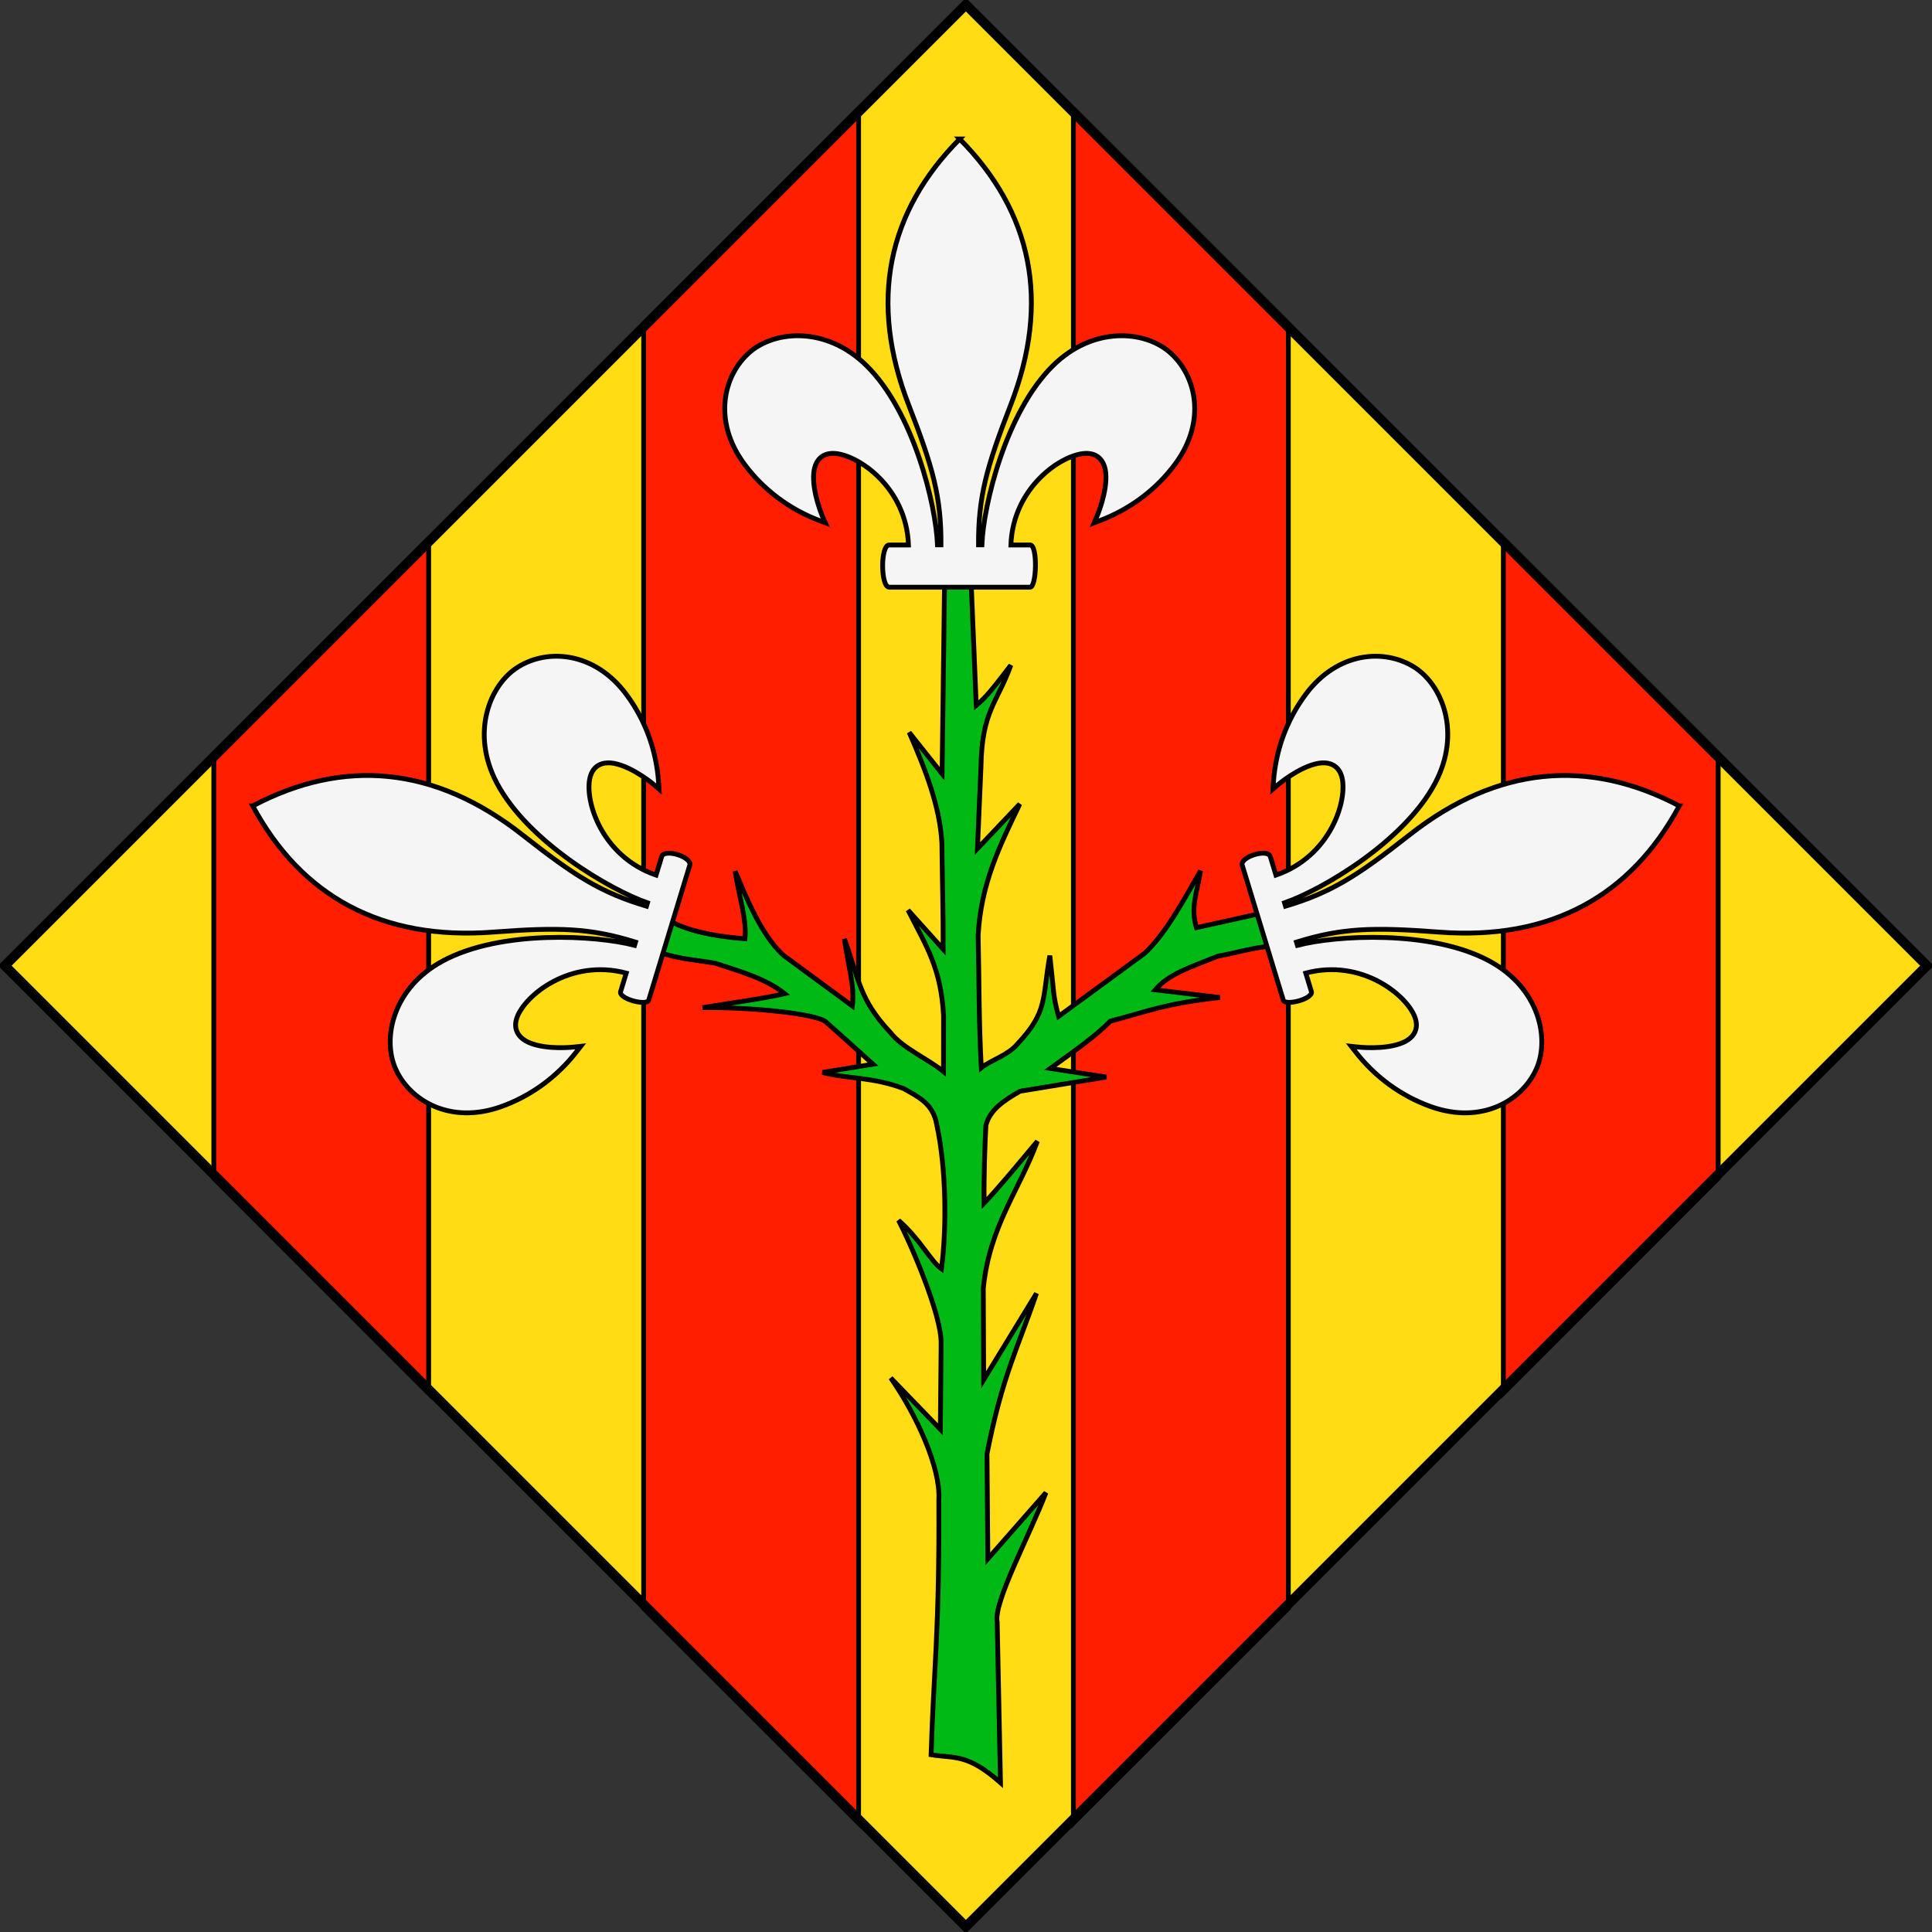
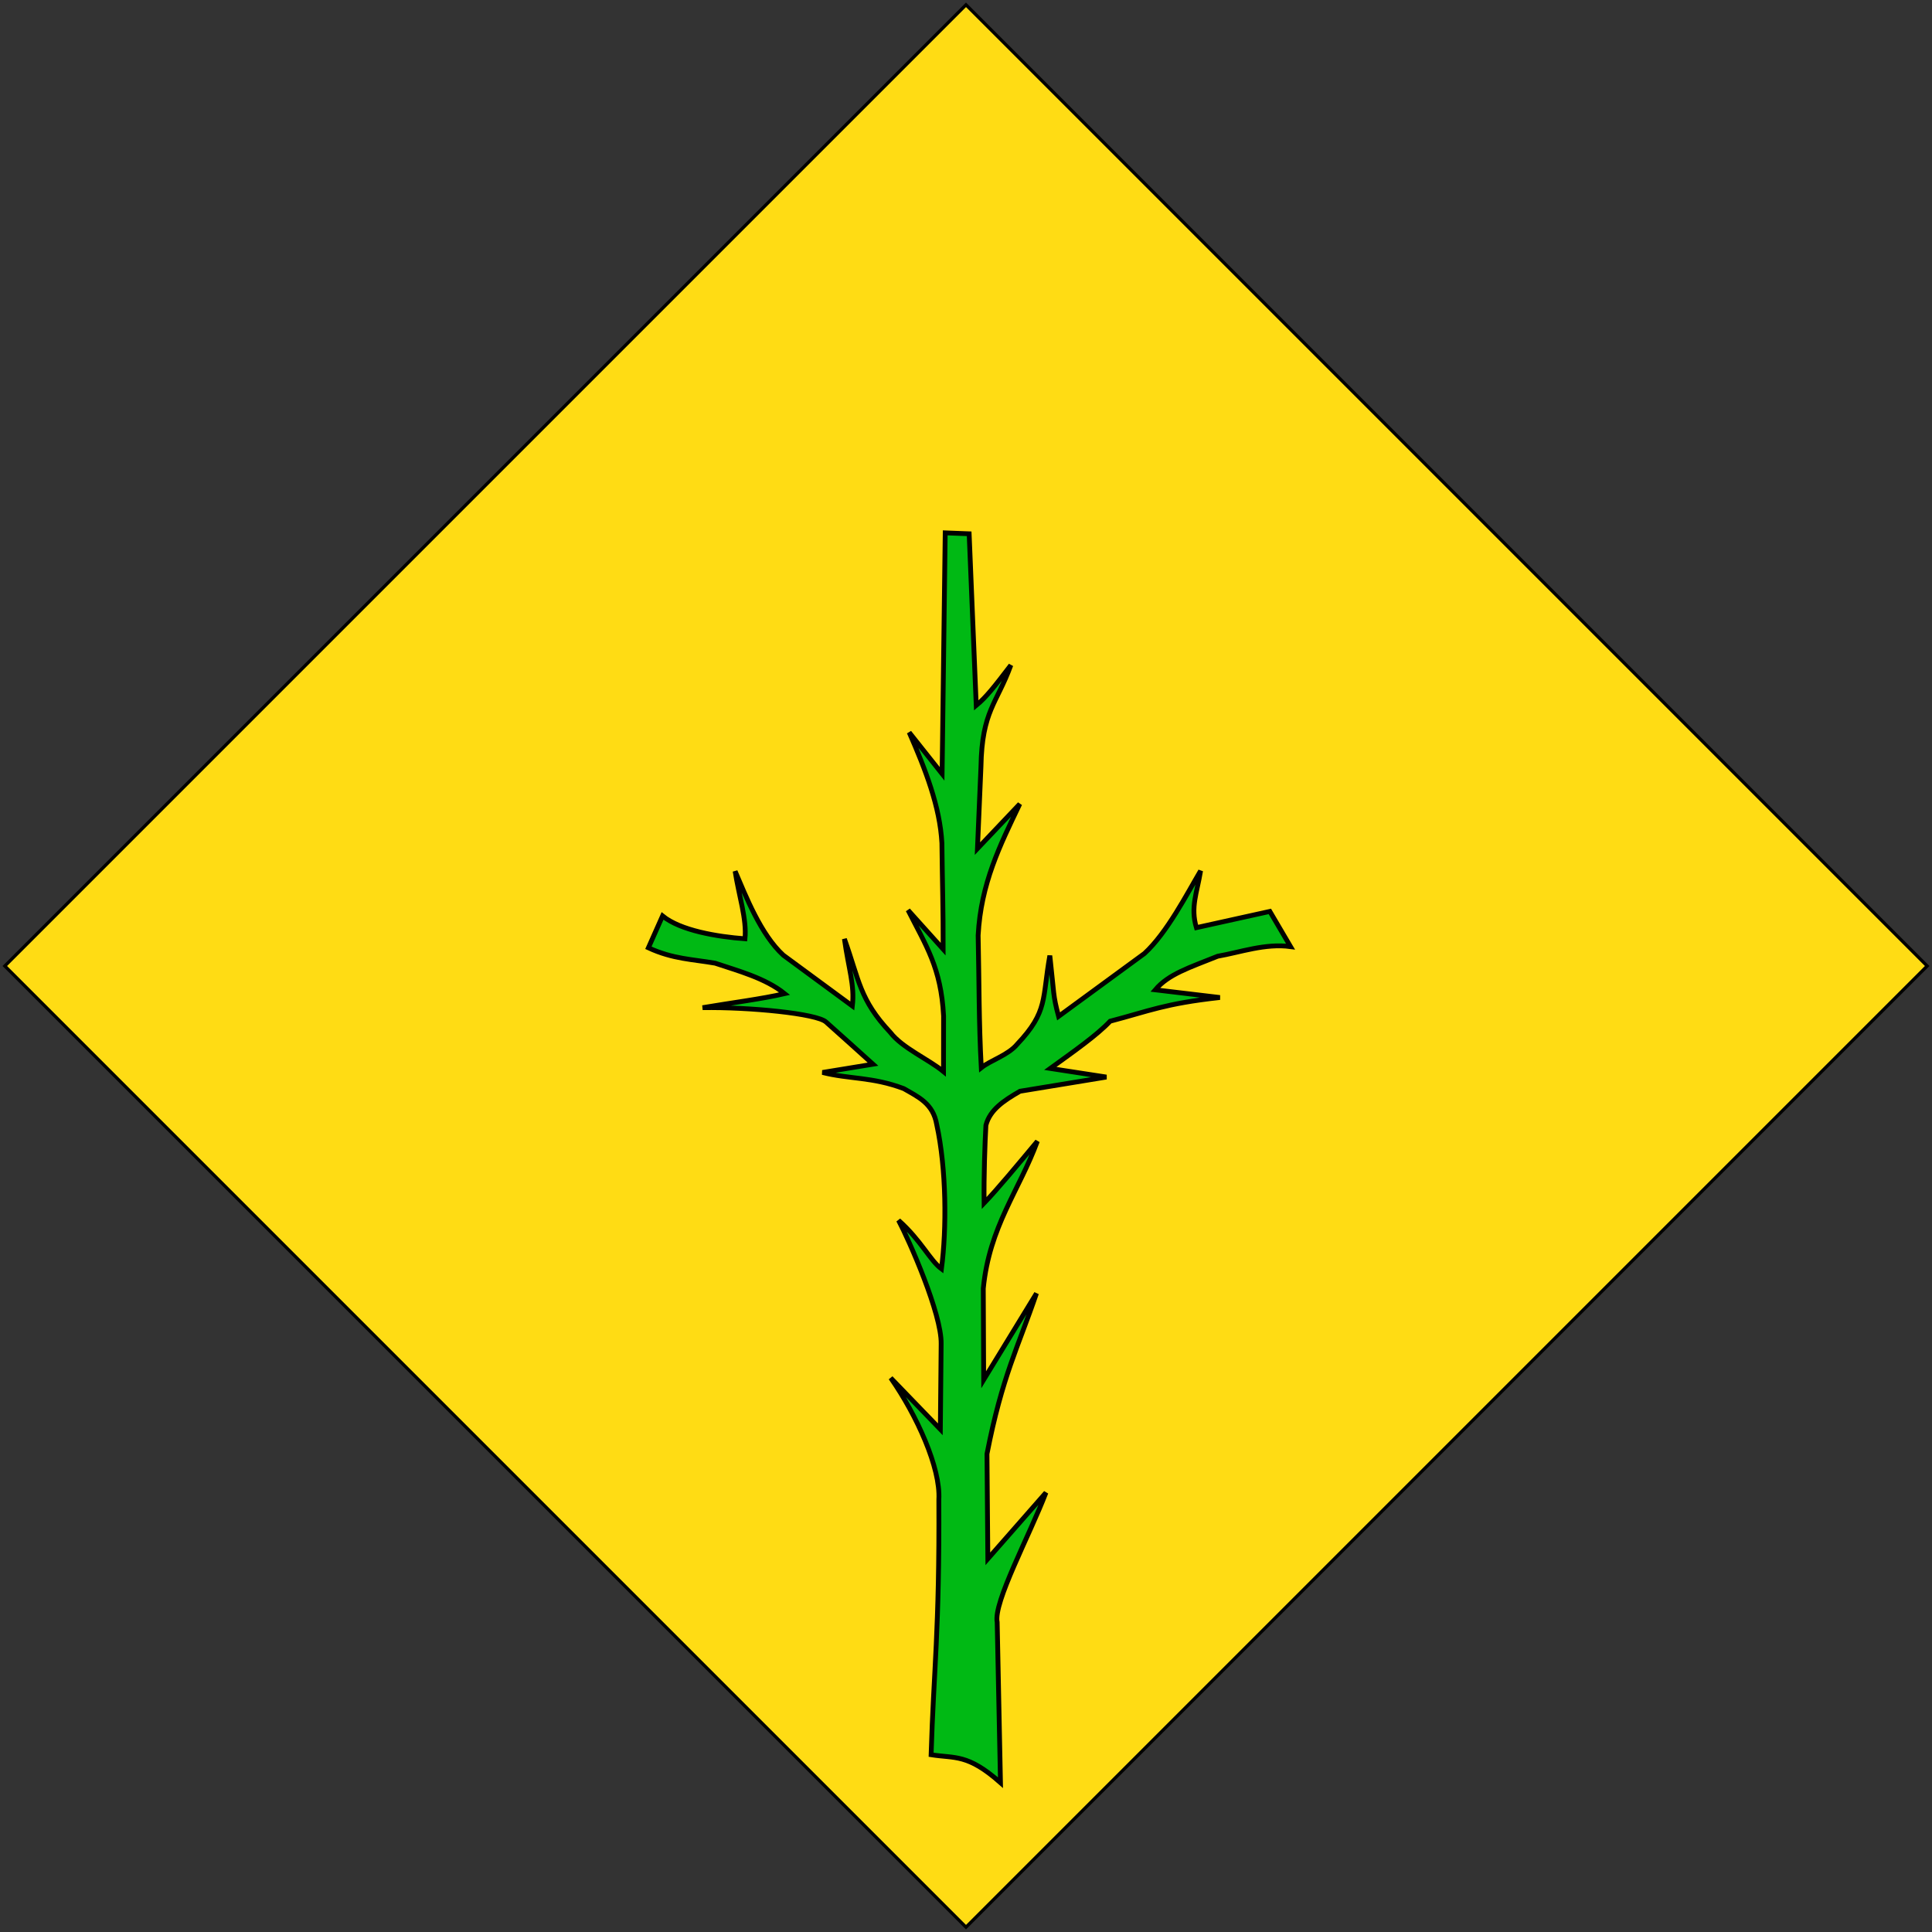
<svg xmlns="http://www.w3.org/2000/svg" xmlns:ns1="http://sodipodi.sourceforge.net/DTD/sodipodi-0.dtd" xmlns:ns2="http://www.inkscape.org/namespaces/inkscape" width="602" height="602" id="svg2" ns1:version="0.32" ns2:version="0.48.0 r9654" version="1.0" ns1:docname="Lleida.svg" ns2:output_extension="org.inkscape.output.svg.inkscape" ns2:export-filename="C:\Documents and Settings\Administrador\Mis documentos\Mis imágenes\COA\entrega\Heráldica cívica de Catalunya\XAVI\Lleida.png" ns2:export-xdpi="100" ns2:export-ydpi="100">
  <rect width="100%" height="100%" fill="#333333" stroke="none" />
  <defs id="defs4" />
  <ns1:namedview id="base" pagecolor="#ffffff" bordercolor="#666666" borderopacity="1.0" ns2:pageopacity="0.0" ns2:pageshadow="2" ns2:zoom="1.2491694" ns2:cx="301" ns2:cy="333.02128" ns2:document-units="px" ns2:current-layer="layer1" showgrid="false" ns2:window-width="1280" ns2:window-height="954" ns2:window-x="-4" ns2:window-y="-4" fit-margin-top="0" fit-margin-left="0" fit-margin-right="0" fit-margin-bottom="0" showguides="true" ns2:guide-bbox="true" ns2:window-maximized="1" />
  <g ns2:label="Capa 1" ns2:groupmode="layer" id="layer1" transform="translate(-1.5,-363)">
    <path ns1:nodetypes="ccccc" id="path13304" d="m 302.5,364.5 -299.5,299.5 299.5,299.5 299.5,-299.5 -299.5,-299.5 z" style="fill:#ffdc14;fill-opacity:1;fill-rule:evenodd;stroke:#000000;stroke-width:1;stroke-linecap:butt;stroke-linejoin:miter;stroke-miterlimit:4;stroke-opacity:1;stroke-dasharray:none;stroke-dashoffset:0;marker:none;visibility:visible;display:inline;overflow:visible;enable-background:accumulate" ns2:connector-curvature="0" />
-     <path style="fill:#ff1e00;fill-opacity:1;fill-rule:evenodd;stroke:#000000;stroke-width:1.5;stroke-linecap:butt;stroke-linejoin:miter;stroke-miterlimit:4;stroke-opacity:1;stroke-dasharray:none;stroke-dashoffset:0;marker:none;visibility:visible;display:inline;overflow:visible;enable-background:accumulate" d="m 269.031,396.906 -66.969,66.938 0,400.312 66.969,66.938 0,-534.188 z m 66.938,0 0,534.188 66.969,-66.938 0,-400.312 -66.969,-66.938 z M 135.062,530.844 68.125,597.812 l 0,132.375 66.938,66.969 0,-266.312 z m 334.875,0 0,266.312 66.938,-66.969 0,-132.375 -66.938,-66.969 z" id="path23371" ns2:connector-curvature="0" />
    <g id="layer4" ns2:label="Piezas" transform="translate(27.5,-9.5)" />
    <g id="layer5" ns2:label="Muebles" transform="translate(27.5,-9.5)" />
    <g id="layer6" ns2:label="Ornamentos" transform="translate(27.5,-9.5)" />
    <g id="layer2" ns2:label="Borde 3px" style="display:inline" transform="translate(27.5,-9.5)">
-       <rect y="458.912" x="-493.561" height="423.557" width="423.557" id="rect12296" style="fill:none;stroke:#000000;stroke-width:3;stroke-linecap:butt;stroke-linejoin:miter;stroke-miterlimit:4;stroke-opacity:1;stroke-dasharray:none;stroke-dashoffset:0;marker:none;visibility:visible;display:inline;overflow:visible;enable-background:accumulate" transform="matrix(0.707,-0.707,0.707,0.707,0,0)" />
-     </g>
+       </g>
    <g id="g3952" transform="matrix(2.959,0.118,-0.118,2.96,-538.96,-1744.594)" style="stroke-width:0.488;stroke-miterlimit:4;stroke-dasharray:none">
      <path style="fill:#00b914;stroke:#000000;stroke-width:1.5;stroke-linecap:butt;stroke-linejoin:miter;stroke-miterlimit:4;stroke-opacity:1;stroke-dasharray:none" d="m 295.031,165.625 -0.875,75.156 L 283.875,227.875 c 5.09,11.576 9.623,23.133 10.25,34.531 0.156,12.761 0.438,20.3 0.438,33.062 L 283.594,283.312 c 5.548,11.003 10.33,17.919 11.125,33 l 0,17.344 c -4.728,-3.889 -12.854,-7.331 -16.594,-12.188 -9.633,-10.22 -9.74,-16.283 -14.375,-29.156 1.319,9.384 3.263,14.429 2.5,20.906 l -21.562,-15.812 c -7.066,-6.465 -11.682,-18.327 -15.062,-26.156 1.131,7.463 3.713,14.955 3.094,21.062 C 223.954,291.665 212.595,289.767 207,285.219 l -4.406,9.938 c 7.619,3.524 13.848,3.563 20.844,4.781 7.13,2.387 15.633,4.611 21.688,9.469 -7.026,1.657 -17.044,2.94 -25.594,4.406 14.428,-0.254 35.709,1.778 38.531,4.438 4.951,4.376 9.742,8.708 14.656,13.125 l -15.75,2.594 c 8.261,2.104 15.488,1.301 25.344,5 4.582,2.636 9.177,4.619 10.312,11.219 3.051,13.807 3.168,32.477 1.531,45 -3.593,-2.653 -6.295,-8.826 -13.406,-15.125 3.277,6.151 13.527,29.204 13.344,38.531 l -0.219,26.625 -15.5,-16 c 8.137,11.617 15.629,28.04 15.062,37.938 0.273,41.211 -1.536,53.042 -2.312,79.562 7.495,1.189 11.335,-0.411 21.656,8.688 L 311.688,505.375 c -1.239,-6.164 10.045,-27.02 15.156,-40.438 L 308.75,485.594 308.438,452.875 c 4.706,-24.269 9.716,-33.399 15.375,-50.094 L 307.375,429.75 307.219,401.281 c 1.868,-19.358 11.208,-30.628 16.812,-45.938 -6.119,7.339 -12.47,15.017 -16.594,19.312 -0.124,-8.288 0.222,-18.619 0.531,-24.281 1.28,-4.893 5.625,-7.723 10.625,-10.625 l 26.939,-4.457 -17.502,-2.668 c 7.238,-5.25 14.517,-10.339 18.656,-14.75 12.206,-3.207 16.92,-5.507 34.219,-7.438 L 360.75,308.062 c 4.178,-4.936 10.531,-6.889 19.469,-10.5 6.996,-1.218 14.818,-4.098 22.719,-3.031 l -6.469,-10.969 -22.906,5.094 c -1.919,-6.386 0.172,-10.828 1.281,-17.719 -4.164,7.046 -10.434,19.347 -17.5,25.812 l -26.745,19.634 c -1.833,-6.905 -1.34,-6.567 -2.755,-18.947 -2.386,13.392 -0.478,17.392 -10.111,27.613 -2.874,3.478 -8.224,4.995 -11.232,7.387 -0.796,-14.322 -0.69,-26.597 -1.031,-41.281 0.842,-16.193 6.766,-28.053 12.938,-41 l -13.188,13.938 1.062,-25.625 c 0.294,-17.331 4.918,-19.563 9.281,-31.594 -5.155,6.754 -7.665,9.99 -10.781,12.562 L 302.5,165.906 z" transform="matrix(0.337,-0.013,0.013,0.337,210.74,703.687)" id="path3950" ns2:connector-curvature="0" ns1:nodetypes="cccccccccccccccccccccccccccccccccccccccccccccccccccccccccccccccccc" />
    </g>
    <g transform="matrix(1.525,0,0,1.525,571.489,468.952)" id="g2908" style="fill:#fcdd09;stroke:#000000;stroke-width:0.984;stroke-miterlimit:4;stroke-opacity:1;stroke-dasharray:none">
-       <path ns2:connector-curvature="0" d="m -177.675,-41.074 c -14.743,14.867 -18.654,33.171 -10.38,54.45 4.943,12.713 6.606,18.739 6.556,28.473 l -0.715,0 c -0.314,-8.129 -4.839,-27.071 -14.474,-36.594 -8.217,-8.118 -18.726,-7.235 -23.879,-2.774 -5.453,4.721 -7.583,14.08 -1.135,22.824 3.853,5.225 9.152,9.227 15.356,11.576 l 1.21,0.454 -0.53,-1.185 c -0.023,-0.051 -2.24,-5.182 -1.816,-9.104 0.296,-2.591 1.799,-3.995 4.161,-3.884 4.795,0.225 14.753,6.865 15.18,18.713 l -3.934,0 c -1.834,0 -1.757,8.625 0,8.625 l 28.796,0 c 1.329,0 1.561,-8.625 0,-8.625 l -3.934,0 c 0.427,-11.847 10.385,-18.488 15.18,-18.713 2.363,-0.111 3.892,1.293 4.186,3.884 0.424,3.922 -1.818,9.054 -1.841,9.104 l -0.504,1.185 1.185,-0.454 c 6.204,-2.349 11.528,-6.351 15.382,-11.576 6.448,-8.744 4.293,-18.103 -1.16,-22.824 -5.153,-4.461 -15.637,-5.344 -23.854,2.774 -9.635,9.524 -14.183,28.465 -14.499,36.594 l -0.689,0 c -0.05,-9.733 1.588,-15.759 6.531,-28.473 8.275,-21.277 4.362,-39.583 -10.38,-54.45 z" id="path2910" style="fill:#f5f5f5;stroke:#000000;stroke-width:0.984;stroke-miterlimit:4;stroke-opacity:1;stroke-dasharray:none" ns1:nodetypes="cscccccccccccsccsccccccccccccc" />
-     </g>
+       </g>
    <g transform="matrix(0.444,1.459,-1.459,0.444,543.707,891.582)" id="g2908-1" style="fill:#fcdd09;stroke:#000000;stroke-width:0.984;stroke-miterlimit:4;stroke-opacity:1;stroke-dasharray:none">
-       <path ns2:connector-curvature="0" d="m -177.675,-41.074 c -14.743,14.867 -18.654,33.171 -10.38,54.45 4.943,12.713 6.606,18.739 6.556,28.473 l -0.715,0 c -0.314,-8.129 -4.839,-27.071 -14.474,-36.594 -8.217,-8.118 -18.726,-7.235 -23.879,-2.774 -5.453,4.721 -7.583,14.08 -1.135,22.824 3.853,5.225 9.152,9.227 15.356,11.576 l 1.21,0.454 -0.53,-1.185 c -0.023,-0.051 -2.24,-5.182 -1.816,-9.104 0.296,-2.591 1.799,-3.995 4.161,-3.884 4.795,0.225 14.753,6.865 15.18,18.713 l -3.934,0 c -1.834,0 -1.757,6.002 0,6.002 l 28.796,0 c 1.329,0 1.561,-6.002 0,-6.002 l -3.934,0 c 0.427,-11.847 10.385,-18.488 15.18,-18.713 2.363,-0.111 3.892,1.293 4.186,3.884 0.424,3.922 -1.818,9.054 -1.841,9.104 l -0.504,1.185 1.185,-0.454 c 6.204,-2.349 11.528,-6.351 15.382,-11.576 6.448,-8.744 4.293,-18.103 -1.16,-22.824 -5.153,-4.461 -15.637,-5.344 -23.854,2.774 -9.635,9.524 -14.183,28.465 -14.499,36.594 l -0.689,0 c -0.05,-9.733 1.588,-15.759 6.531,-28.473 8.275,-21.277 4.362,-39.583 -10.38,-54.45 z" id="path2910-7" style="fill:#f5f5f5;stroke:#000000;stroke-width:0.984;stroke-miterlimit:4;stroke-opacity:1;stroke-dasharray:none" ns1:nodetypes="cscccccccccccsccsccccccccccccc" />
-     </g>
+       </g>
    <g style="fill:#fcdd09;stroke:#000000;stroke-width:0.984;stroke-miterlimit:4;stroke-opacity:1;stroke-dasharray:none" id="g5095" transform="matrix(-0.444,1.459,1.459,0.444,61.293,891.582)">
-       <path ns1:nodetypes="cscccccccccccsccsccccccccccccc" style="fill:#f5f5f5;stroke:#000000;stroke-width:0.984;stroke-miterlimit:4;stroke-opacity:1;stroke-dasharray:none" id="path5097" d="m -177.675,-41.074 c -14.743,14.867 -18.654,33.171 -10.38,54.45 4.943,12.713 6.606,18.739 6.556,28.473 l -0.715,0 c -0.314,-8.129 -4.839,-27.071 -14.474,-36.594 -8.217,-8.118 -18.726,-7.235 -23.879,-2.774 -5.453,4.721 -7.583,14.08 -1.135,22.824 3.853,5.225 9.152,9.227 15.356,11.576 l 1.21,0.454 -0.53,-1.185 c -0.023,-0.051 -2.24,-5.182 -1.816,-9.104 0.296,-2.591 1.799,-3.995 4.161,-3.884 4.795,0.225 14.753,6.865 15.18,18.713 l -3.934,0 c -1.834,0 -1.757,6.002 0,6.002 l 28.796,0 c 1.329,0 1.561,-6.002 0,-6.002 l -3.934,0 c 0.427,-11.847 10.385,-18.488 15.18,-18.713 2.363,-0.111 3.892,1.293 4.186,3.884 0.424,3.922 -1.818,9.054 -1.841,9.104 l -0.504,1.185 1.185,-0.454 c 6.204,-2.349 11.528,-6.351 15.382,-11.576 6.448,-8.744 4.293,-18.103 -1.16,-22.824 -5.153,-4.461 -15.637,-5.344 -23.854,2.774 -9.635,9.524 -14.183,28.465 -14.499,36.594 l -0.689,0 c -0.05,-9.733 1.588,-15.759 6.531,-28.473 8.275,-21.277 4.362,-39.583 -10.38,-54.45 z" ns2:connector-curvature="0" />
-     </g>
+       </g>
  </g>
</svg>